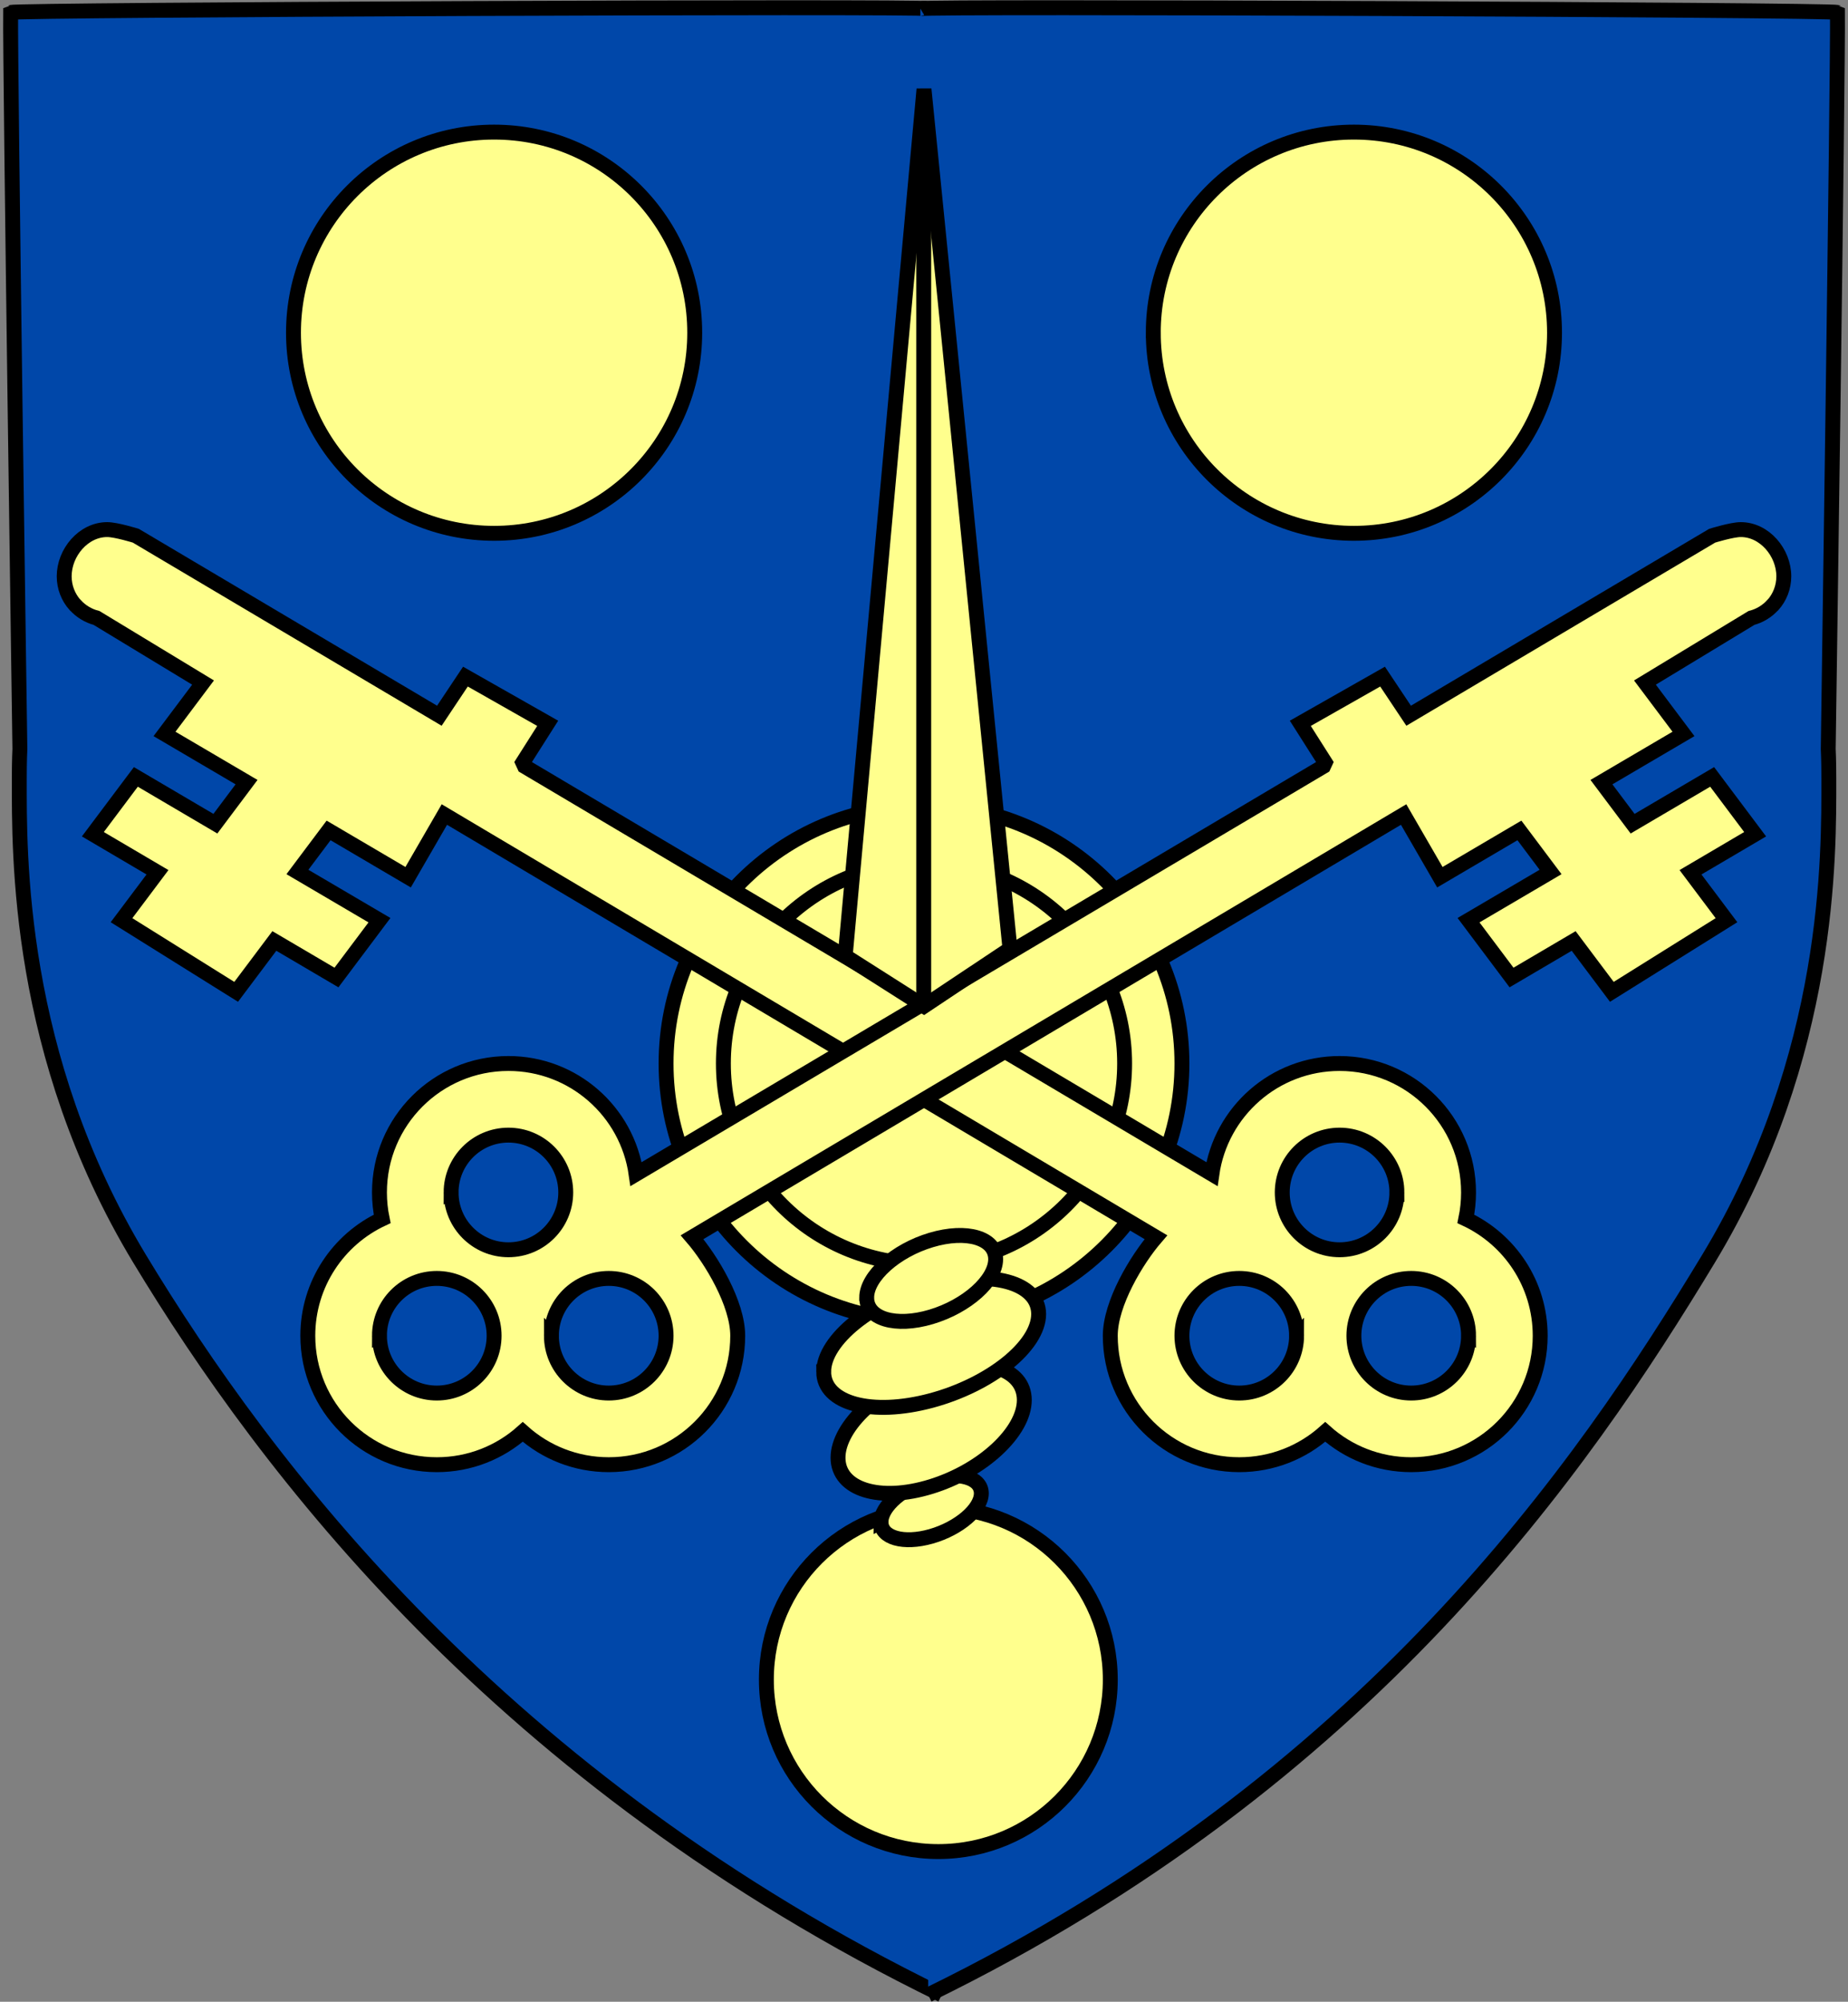
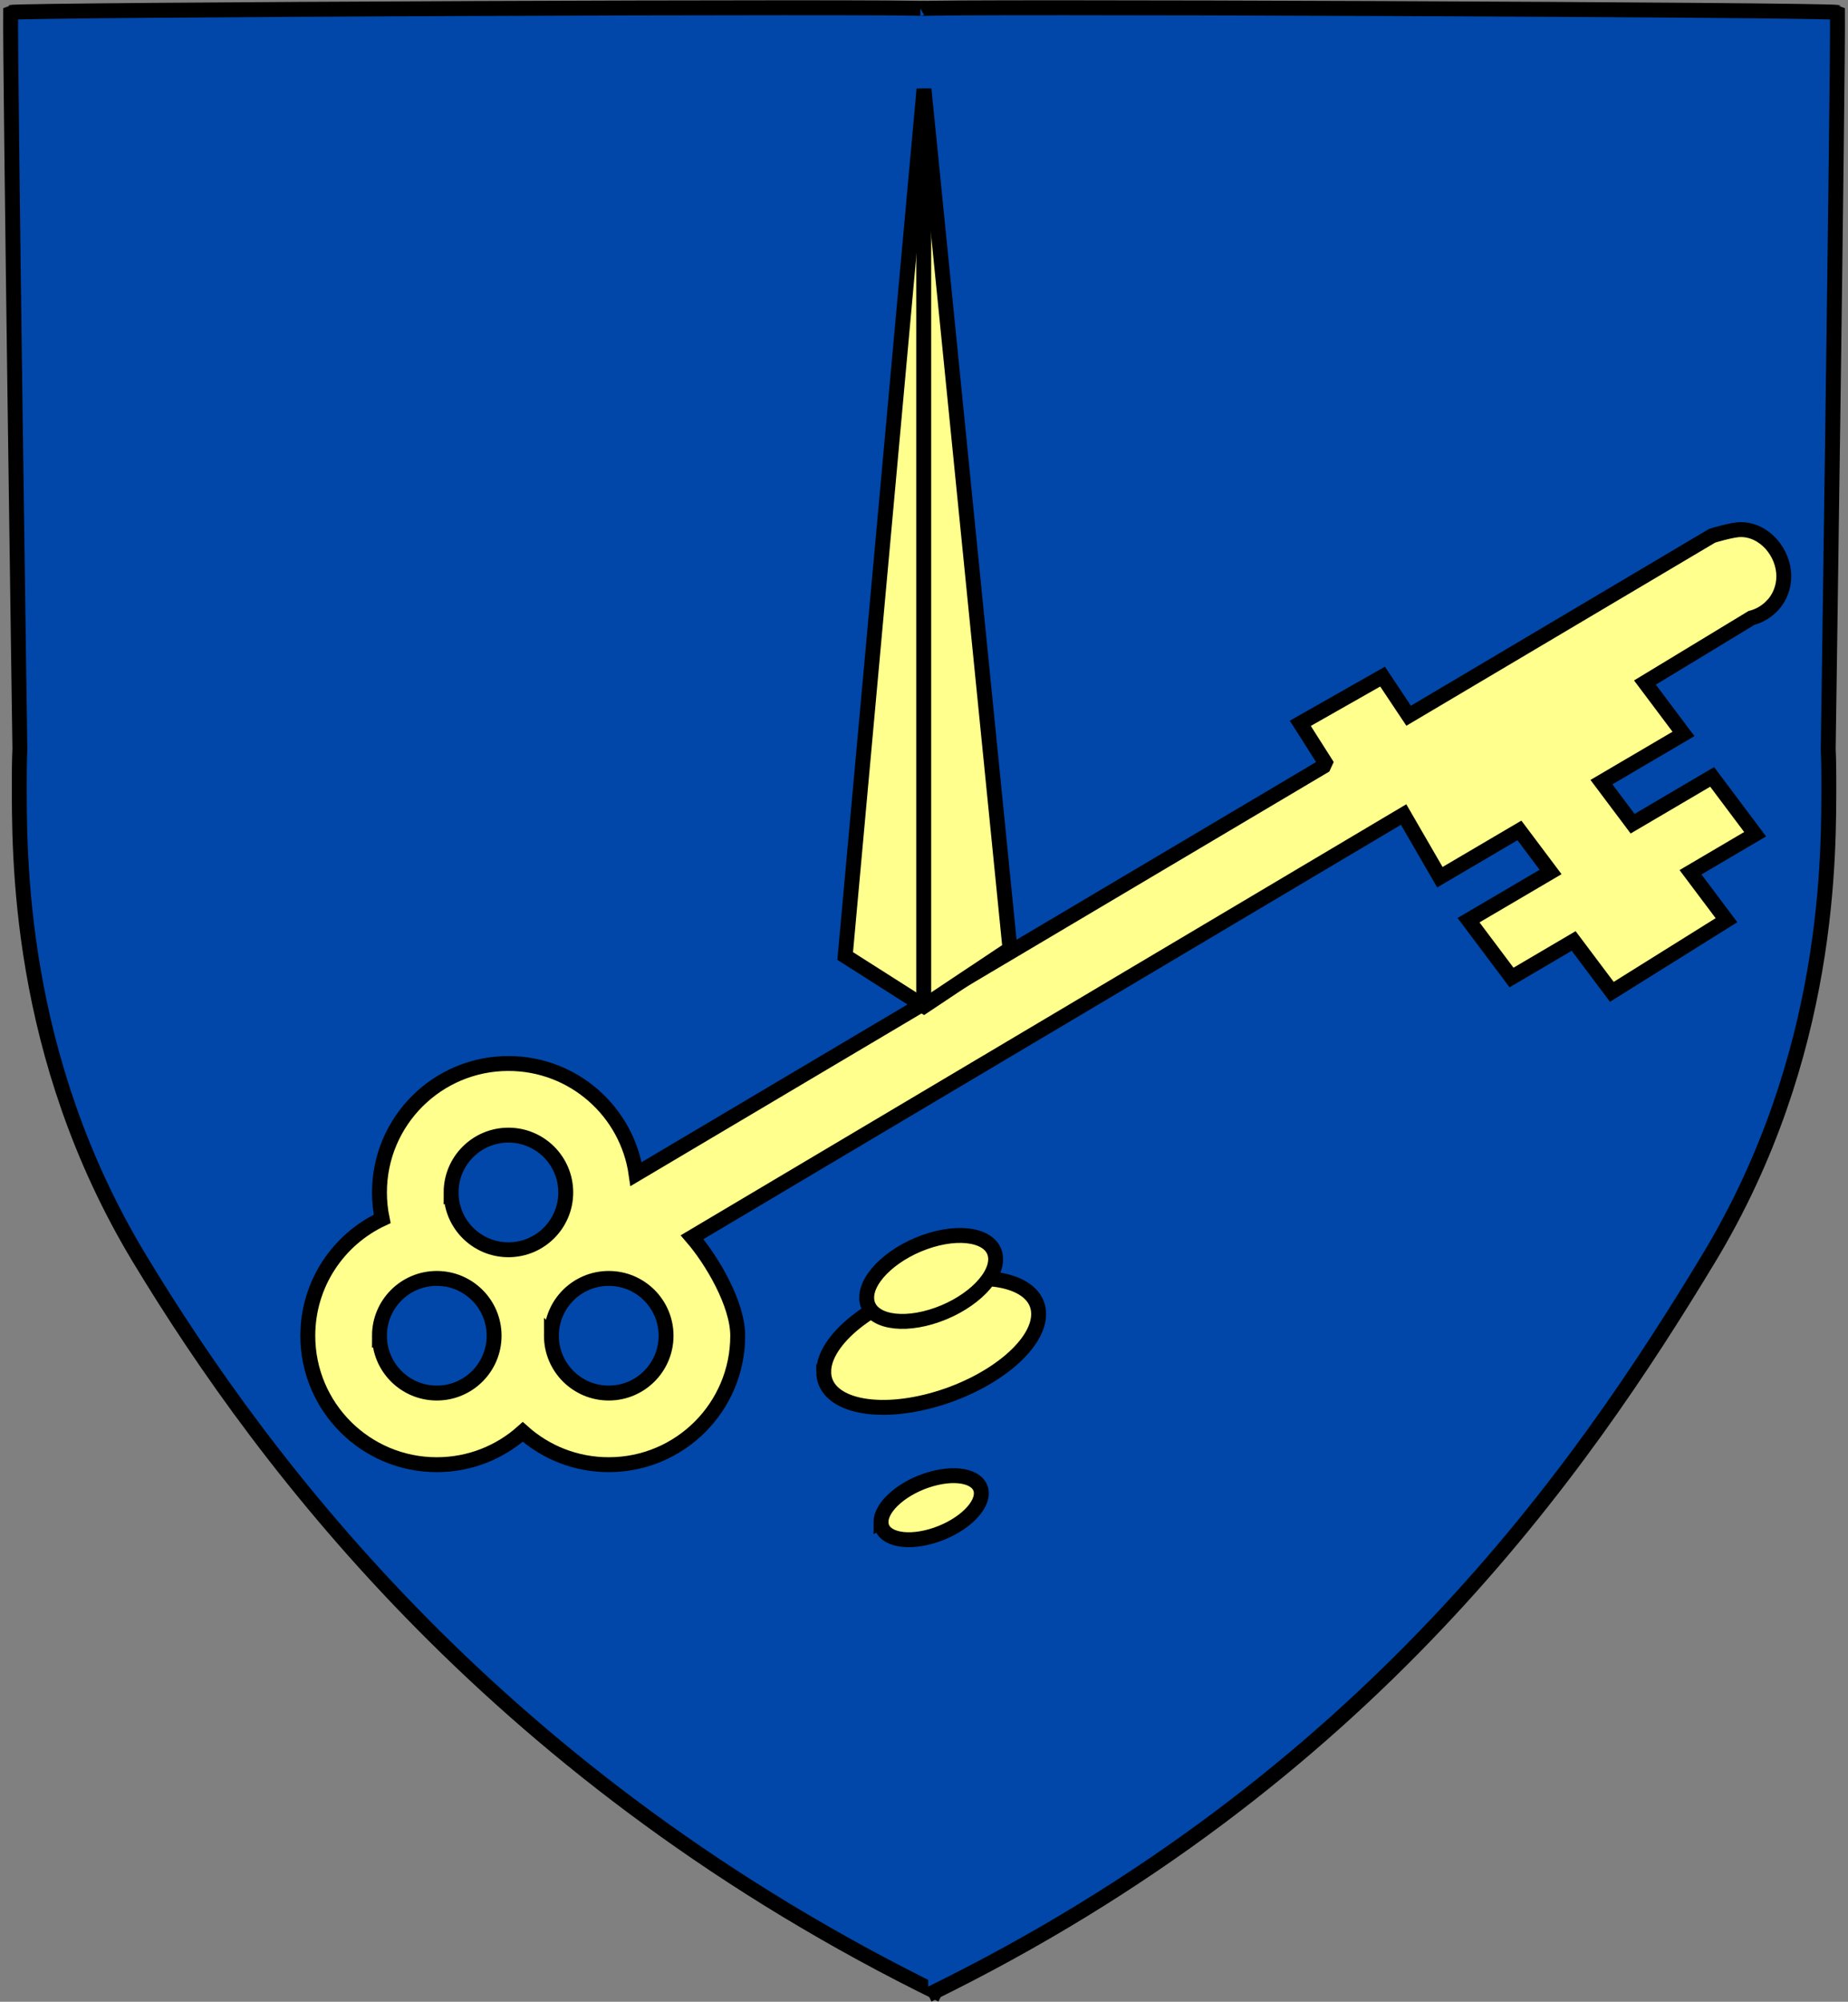
<svg xmlns="http://www.w3.org/2000/svg" width="496" height="537" viewBox="0 0 496 537">
  <rect x="0" y="0" width="496" height="537" fill="#808080" stroke="none" />
  <title>Group</title>
  <g stroke="#000" stroke-width="4" fill="none" fill-rule="evenodd">
    <path d="M252.745 535.156C134.577 477.496 71.245 393.55 37.46 337.672 4.438 283.047 5.178 228.948 5.178 208.958c0-5.063.153-7.9.16-8.028 0-.097-2.653-182.253-2.482-197.603C4.038 2.61 247.81 1.61 249 2.327" fill="#0047A9" fill-rule="nonzero" />
    <path d="M249.13 535.156c118.166-57.66 175.653-141.606 209.436-197.484 33.025-54.625 32.286-108.724 32.286-128.714 0-5.063-.154-7.9-.16-8.028 0-.097 2.652-182.253 2.48-197.603-1.183-.717-244.956-1.717-246.145-1" fill="#0047A9" fill-rule="nonzero" />
-     <path d="M78.77 89.255c0-29.722 24.107-53.815 53.845-53.815 29.74 0 53.846 24.093 53.846 53.815 0 29.722-24.106 53.816-53.845 53.816-29.738 0-53.846-24.093-53.846-53.815zM309.538 89.255c0-29.722 24.108-53.815 53.847-53.815 29.738 0 53.846 24.093 53.846 53.815 0 29.722-24.107 53.816-53.845 53.816-29.74 0-53.846-24.093-53.846-53.815zM205.692 450.59c0-25.477 20.664-46.13 46.154-46.13 25.49 0 46.154 20.653 46.154 46.13 0 25.475-20.663 46.126-46.154 46.126-25.49 0-46.154-20.65-46.154-46.127zM178.77 285.298c0-38.214 30.994-69.192 69.23-69.192 38.236 0 69.23 30.978 69.23 69.192 0 38.214-30.994 69.19-69.23 69.19-38.236 0-69.23-30.976-69.23-69.19zm15.384 0c0-29.722 24.107-53.816 53.846-53.816 29.74 0 53.846 24.094 53.846 53.816S277.74 339.113 248 339.113c-29.74 0-53.846-24.093-53.846-53.815z" fill="#FFFF8D" fill-rule="nonzero" />
    <path d="M236.46 408.305c0-4.246 6.028-9.41 13.463-11.532 7.435-2.123 13.462-.402 13.462 3.844 0 4.246-6.027 9.41-13.462 11.532s-13.462.4-13.462-3.845z" fill="#FFFF8D" fill-rule="nonzero" />
-     <path d="M224.923 391.053c0-8.543 11.193-18.93 25-23.202 13.807-4.27 25-.808 25 7.735 0 8.543-11.193 18.93-25 23.202-13.807 4.272-25 .81-25-7.734z" fill="#FFFF8D" fill-rule="nonzero" />
    <path d="M221.077 367.99c0-8.544 12.915-18.932 28.846-23.203 15.932-4.27 28.846-.81 28.846 7.734s-12.915 18.932-28.847 23.204c-15.93 4.27-28.846.808-28.846-7.735z" fill="#FFFF8D" fill-rule="nonzero" />
-     <path d="M394.154 319.894c0 2.43-.254 4.803-.73 7.092 11.79 5.515 19.96 17.476 19.96 31.347 0 19.107-15.497 34.596-34.615 34.596-8.866 0-16.954-3.326-23.078-8.804-6.124 5.478-14.21 8.803-23.077 8.803-19.117 0-34.615-15.49-34.615-34.597 0-8.634 7.017-20.366 12.25-26.427L119.27 218.51l-9.73 16.816-21.348-12.55-8.365 11.147 22.02 12.935-11.54 15.376-16.672-9.802-10.25 13.646-30.77-19.22L42.27 234l-17.347-10.206 11.54-15.376 21.345 12.55 8.365-11.147-22.02-12.933 10.347-13.78-28.596-17.337c-2.226-.572-4.198-1.787-5.692-3.44l-.073-.04c-1.818-2.037-2.91-4.743-2.91-7.687 0-6.37 5.167-12.532 11.54-12.532 2.41 0 7.692 1.65 7.692 1.65l81.46 48.285 7-10.494L147 194.044l-6.692 10.53.46.998 184.5 109.403c2.388-16.78 16.82-29.675 34.27-29.675 19.118 0 34.616 15.49 34.616 34.596zM348 358.334c0-8.493-6.888-15.377-15.385-15.377-8.496 0-15.384 6.884-15.384 15.376 0 8.492 6.89 15.376 15.385 15.376 8.497 0 15.385-6.885 15.385-15.377zm46.154 0c0-8.493-6.888-15.377-15.385-15.377-8.498 0-15.385 6.884-15.385 15.376 0 8.492 6.887 15.376 15.384 15.376 8.496 0 15.384-6.885 15.384-15.377zm-19.23-38.44c0-8.492-6.89-15.376-15.385-15.376-8.498 0-15.386 6.884-15.386 15.376 0 8.492 6.888 15.375 15.385 15.375 8.495 0 15.383-6.884 15.383-15.376z" fill="#FFFF8D" fill-rule="nonzero" />
    <path d="M101.846 319.894c0 2.43.254 4.803.73 7.092-11.79 5.515-19.96 17.476-19.96 31.347 0 19.107 15.497 34.596 34.615 34.596 8.867 0 16.954-3.326 23.078-8.804 6.124 5.478 14.21 8.803 23.077 8.803 19.117 0 34.615-15.49 34.615-34.597 0-8.634-7.017-20.366-12.25-26.427L376.73 218.51l9.73 16.816 21.348-12.55 8.365 11.147-22.02 12.935 11.54 15.376 16.672-9.802 10.25 13.646 30.77-19.22L453.73 234l17.347-10.206-11.538-15.376-21.348 12.55-8.365-11.147 22.02-12.933-10.347-13.78 28.596-17.337c2.226-.572 4.198-1.787 5.692-3.44l.073-.04c1.818-2.037 2.91-4.743 2.91-7.687 0-6.37-5.167-12.532-11.54-12.532-2.41 0-7.692 1.65-7.692 1.65l-81.46 48.285-7-10.494L349 194.044l6.692 10.53-.46.998-184.5 109.403c-2.388-16.78-16.82-29.675-34.27-29.675-19.118 0-34.616 15.49-34.616 34.596zM148 358.334c0-8.493 6.888-15.377 15.385-15.377 8.496 0 15.384 6.884 15.384 15.376 0 8.492-6.89 15.376-15.385 15.376-8.497 0-15.385-6.885-15.385-15.377zm-46.154 0c0-8.493 6.888-15.377 15.385-15.377 8.498 0 15.385 6.884 15.385 15.376 0 8.492-6.887 15.376-15.384 15.376-8.496 0-15.384-6.885-15.384-15.377zm19.23-38.44c0-8.492 6.89-15.376 15.386-15.376 8.496 0 15.384 6.884 15.384 15.376 0 8.492-6.888 15.375-15.385 15.375-8.495 0-15.383-6.884-15.383-15.376z" fill="#FFFF8D" fill-rule="nonzero" />
    <path fill="#FFFF8D" fill-rule="nonzero" d="M226.846 256.468L248 23.908l23.077 230.638L248 269.922z" />
    <path d="M247.923 268V25.83" />
    <path d="M232.615 348.114c0-5.696 7.75-12.62 17.308-15.47 9.56-2.846 17.308-.538 17.308 5.157 0 5.697-7.748 12.622-17.307 15.47-9.56 2.847-17.308.54-17.308-5.156z" fill="#FFFF8D" fill-rule="nonzero" />
  </g>
</svg>